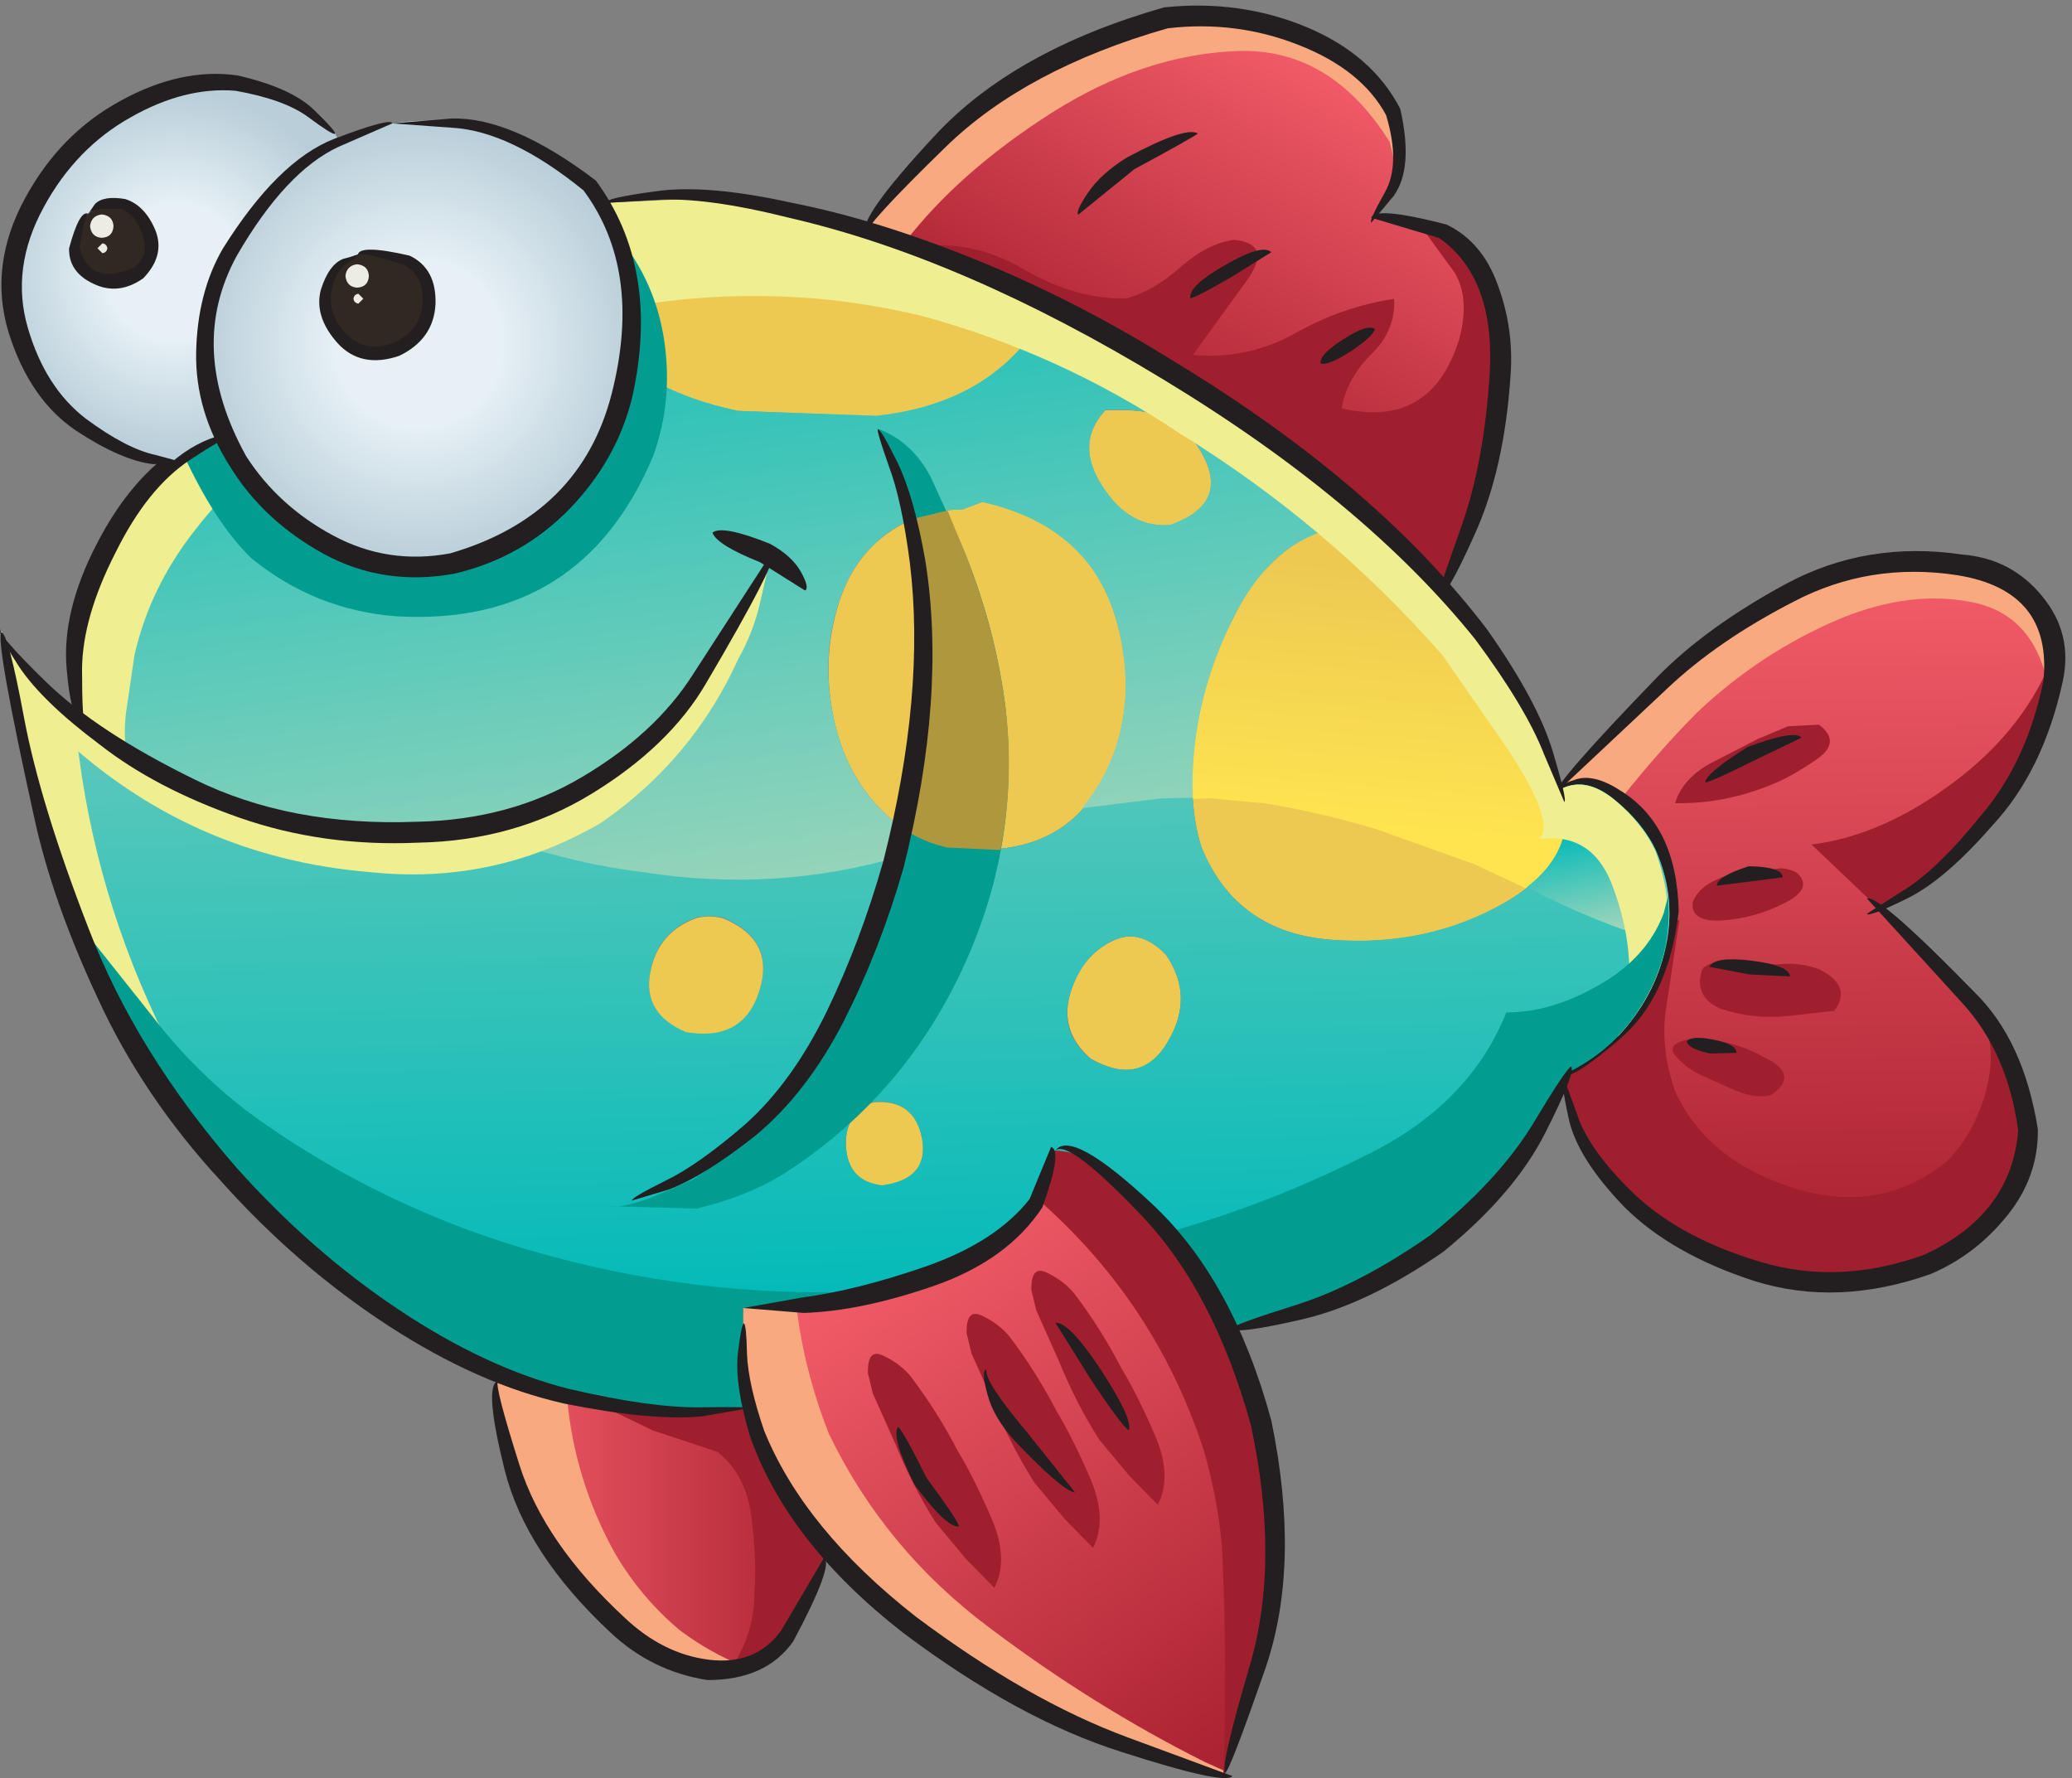
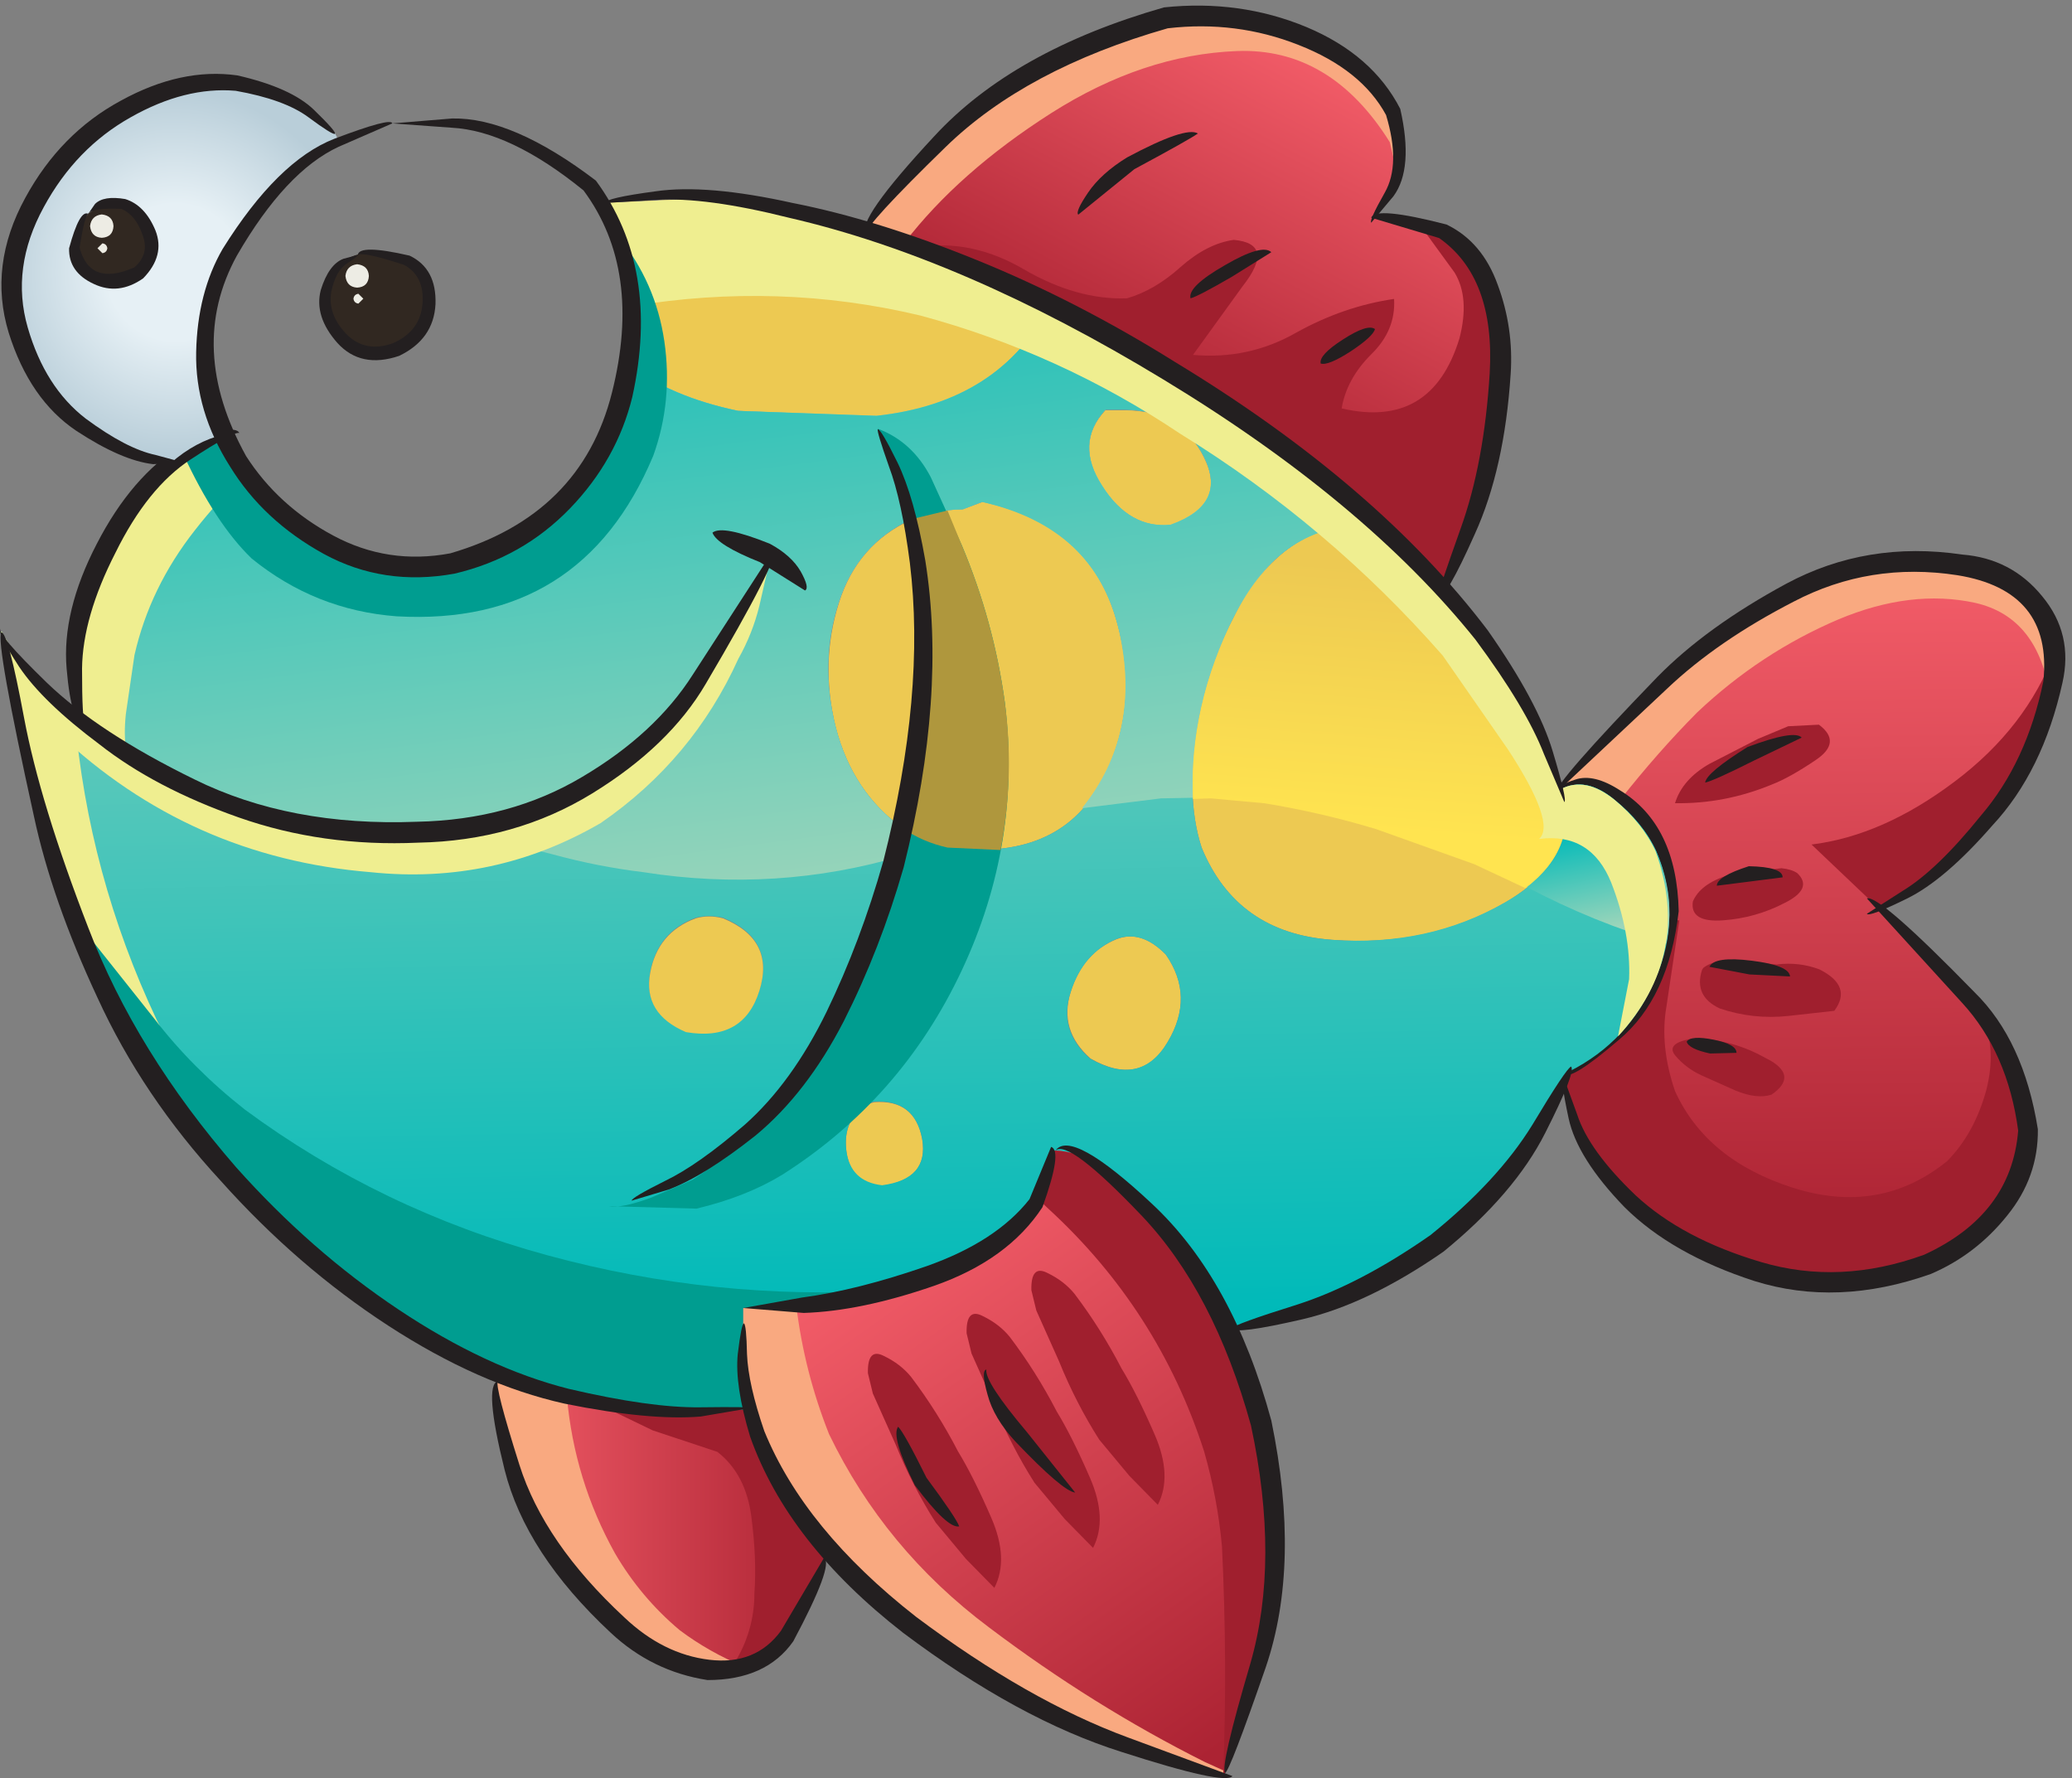
<svg xmlns="http://www.w3.org/2000/svg" xmlns:xlink="http://www.w3.org/1999/xlink" height="144.1px" width="167.95px">
  <rect width="100%" height="100%" fill="#808080" stroke="none" />
  <g transform="matrix(1.0, 0.0, 0.0, 1.0, 83.75, 72.05)">
    <use height="59.85" transform="matrix(0.997, -0.071, 0.0, 0.997, 42.35, -25.357)" width="41.45" xlink:href="#shape0" />
    <use height="48.2" transform="matrix(1.0, 0.0, 0.0, 0.997, -13.65, -71.601)" width="52.4" xlink:href="#shape1" />
    <use height="24.85" transform="matrix(1.0, 0.0, 0.0, 0.997, -43.85, 39.338)" width="27.15" xlink:href="#shape2" />
    <use height="99.8" transform="matrix(1.0, 0.0, 0.0, 0.997, -83.75, -56.696)" width="135.3" xlink:href="#shape3" />
    <use height="51.4" transform="matrix(1.0, 0.0, 0.0, 0.997, -24.0, 20.8)" width="44.4" xlink:href="#shape4" />
    <use height="40.95" transform="matrix(1.0, 0.0, 0.0, 0.997, -83.65, -66.087)" width="51.85" xlink:href="#shape5" />
  </g>
  <defs>
    <g id="shape0" transform="matrix(1.0, 0.0, 0.0, 1.0, 0.0, 29.9)">
      <path d="M0.45 -12.6 L0.4 -12.65 Q6.5 -19.55 14.45 -24.85 22.35 -30.2 31.85 -28.75 40.2 -26.95 40.5 -21.15 40.85 -15.35 36.45 -9.35 32.05 -3.4 26.3 -1.05 32.7 4.3 37.05 12.35 41.35 20.4 33.1 26.8 24.1 31.7 13.45 26.5 2.75 21.35 0.7 11.25 L1.05 10.35 Q5.9 7.9 8.1 2.8 10.25 -2.3 8.15 -7.55 7.1 -9.85 4.75 -11.75 2.45 -13.65 0.45 -12.6" fill="url(#gradient0)" fill-rule="evenodd" stroke="none" />
      <path d="M9.15 -1.35 L10.05 -1.2 9.0 5.75 Q8.45 8.9 9.7 12.65 12.25 18.45 19.3 21.2 26.4 23.95 31.85 19.9 34.05 17.8 35.0 14.4 35.9 11.0 34.6 8.25 L34.05 7.35 Q37.85 12.3 38.4 17.5 38.95 22.65 33.1 26.8 24.15 31.7 13.45 26.55 2.75 21.35 0.7 11.25 L1.1 10.35 Q8.1 6.65 9.15 -1.35" fill="#a01f2e" fill-rule="evenodd" stroke="none" />
      <path d="M36.35 -9.15 Q32.0 -3.3 26.3 -1.0 28.5 1.0 30.9 3.55 L27.8 0.55 20.8 -6.6 Q26.6 -6.9 32.45 -10.9 38.25 -14.85 40.55 -20.8 40.7 -15.05 36.35 -9.15" fill="#a01f2e" fill-rule="evenodd" stroke="none" />
      <path d="M0.4 -12.65 Q6.5 -19.55 14.45 -24.85 22.35 -30.2 31.85 -28.75 42.75 -25.95 40.2 -17.15 39.3 -23.75 34.1 -25.3 28.9 -26.8 23.0 -24.75 16.65 -22.5 11.5 -18.0 8.3 -15.0 5.25 -11.35 2.7 -13.75 0.45 -12.6 L0.4 -12.65" fill="#f9a980" fill-rule="evenodd" stroke="none" />
      <path d="M16.45 -15.5 L18.9 -16.35 21.4 -16.3 Q23.3 -14.75 21.15 -13.45 19.0 -12.15 17.55 -11.7 13.75 -10.4 9.7 -10.75 10.3 -12.65 12.5 -13.75 L16.45 -15.5" fill="#a01f2e" fill-rule="evenodd" stroke="none" />
      <path d="M18.6 -2.0 Q16.25 -0.95 13.6 -0.95 10.9 -0.95 11.15 -2.65 11.75 -4.05 14.05 -4.6 L18.35 -4.85 Q19.2 -4.7 19.65 -4.35 20.95 -3.0 18.6 -2.0" fill="#a01f2e" fill-rule="evenodd" stroke="none" />
      <path d="M14.95 2.45 L17.95 2.95 Q19.8 2.85 21.45 3.6 24.15 5.15 22.65 7.05 L18.9 7.2 Q16.05 7.3 13.35 6.2 11.2 5.05 11.9 2.95 L12.0 2.8 Q13.0 2.1 14.95 2.45" fill="#a01f2e" fill-rule="evenodd" stroke="none" />
      <path d="M9.75 9.8 Q8.9 8.75 10.95 8.5 13.9 8.65 16.5 10.15 L17.5 10.75 Q19.65 12.2 17.55 13.5 16.35 13.8 14.6 12.95 L11.8 11.5 Q10.6 10.85 9.75 9.8" fill="#a01f2e" fill-rule="evenodd" stroke="none" />
      <path d="M39.55 -25.45 Q42.1 -22.2 41.2 -18.3 39.6 -11.2 35.5 -7.1 31.65 -2.95 28.55 -1.65 25.45 -0.35 25.3 -0.65 L28.2 -2.3 Q31.0 -3.8 34.55 -7.95 38.3 -12.05 39.65 -18.55 40.4 -25.85 32.65 -27.65 25.55 -29.25 19.35 -26.45 13.15 -23.7 9.05 -20.1 L0.0 -12.25 Q-0.05 -13.1 8.25 -21.1 12.25 -24.9 18.75 -27.95 25.3 -31.0 33.05 -29.3 37.05 -28.7 39.55 -25.45" fill="#231f20" fill-rule="evenodd" stroke="none" />
      <path d="M33.05 7.15 L25.3 -1.9 Q26.3 -2.15 34.05 6.35 38.05 10.55 39.2 17.85 39.25 21.75 36.7 24.7 34.15 27.7 30.5 29.0 22.9 31.15 16.15 28.55 9.45 25.9 5.6 21.8 1.75 17.55 1.05 14.25 0.35 10.95 0.65 10.9 L1.75 14.0 Q2.7 17.0 6.5 20.9 10.3 24.7 16.7 27.05 23.1 29.4 29.95 27.4 37.05 24.65 37.6 17.85 36.75 11.45 33.05 7.15" fill="#231f20" fill-rule="evenodd" stroke="none" />
      <path d="M15.6 -14.9 Q19.4 -16.05 20.0 -15.35 L16.1 -13.75 Q12.85 -12.35 12.15 -12.25 12.25 -13.05 15.6 -14.9" fill="#231f20" fill-rule="evenodd" stroke="none" />
      <path d="M15.8 -3.95 L13.1 -3.8 Q13.1 -4.55 15.7 -5.2 18.45 -4.95 18.45 -4.1 L15.8 -3.95" fill="#231f20" fill-rule="evenodd" stroke="none" />
      <path d="M15.75 3.6 L12.5 2.75 Q12.9 1.9 15.95 2.5 19.0 3.1 19.05 4.0 L15.75 3.6" fill="#231f20" fill-rule="evenodd" stroke="none" />
      <path d="M12.55 9.8 Q10.8 9.3 10.65 8.7 11.0 8.2 12.85 8.7 14.7 9.2 14.7 9.9 L12.55 9.8" fill="#231f20" fill-rule="evenodd" stroke="none" />
      <path d="M1.65 -12.55 L0.3 -12.5 Q0.05 -12.85 1.6 -13.25 3.1 -13.65 5.25 -12.1 9.85 -8.95 10.0 -1.95 9.2 5.05 5.15 8.15 1.15 11.3 0.65 10.6 L4.25 7.25 Q7.65 4.1 8.3 -2.0 8.2 -8.05 4.45 -11.1 2.8 -12.55 1.65 -12.55" fill="#231f20" fill-rule="evenodd" stroke="none" />
    </g>
    <linearGradient gradientTransform="matrix(0.002, -0.032, 0.032, 0.002, 19.75, -0.9)" gradientUnits="userSpaceOnUse" id="gradient0" spreadMethod="pad" x1="-819.2" x2="819.2">
      <stop offset="0.0" stop-color="#ac2333" />
      <stop offset="1.0" stop-color="#f15b67" />
    </linearGradient>
    <g id="shape1" transform="matrix(1.0, 0.0, 0.0, 1.0, 26.2, 48.2)">
      <path d="M20.6 -0.85 L15.15 -6.3 Q2.05 -17.4 -11.15 -23.95 L-12.65 -24.7 Q-18.2 -27.4 -25.95 -29.9 -22.9 -35.9 -15.8 -40.75 -8.75 -45.6 -2.35 -47.15 2.45 -48.05 7.95 -46.25 13.5 -44.4 16.15 -40.45 18.85 -36.5 15.05 -30.95 22.55 -31.05 24.35 -25.4 26.15 -19.75 24.6 -12.55 23.1 -5.35 20.6 -0.85" fill="url(#gradient1)" fill-rule="evenodd" stroke="none" />
      <path d="M16.95 -34.55 L16.35 -37.1 Q11.55 -44.8 3.95 -44.5 -3.65 -44.2 -11.1 -39.45 -18.6 -34.65 -23.0 -28.9 L-25.95 -29.9 Q-22.9 -35.9 -15.8 -40.75 -8.75 -45.6 -2.35 -47.15 4.3 -48.3 11.25 -44.8 18.2 -41.35 16.95 -34.55" fill="#f9a980" fill-rule="evenodd" stroke="none" />
      <path d="M3.7 -29.15 Q7.15 -28.85 4.4 -25.35 L0.4 -19.8 Q4.9 -19.4 8.75 -21.6 12.6 -23.75 16.7 -24.35 16.85 -21.8 14.85 -19.85 12.85 -17.85 12.45 -15.45 19.75 -13.75 22.0 -21.15 22.85 -24.45 21.6 -26.5 L18.55 -30.7 Q26.3 -27.85 25.3 -17.65 24.25 -7.5 20.6 -0.9 L15.15 -6.35 Q2.1 -17.4 -11.15 -23.95 L-12.65 -24.7 Q-16.55 -26.6 -21.9 -28.55 -17.55 -29.25 -13.3 -26.75 -9.0 -24.25 -4.95 -24.4 -2.7 -25.05 -0.6 -26.95 1.55 -28.85 3.7 -29.15" fill="#a01f2e" fill-rule="evenodd" stroke="none" />
      <path d="M16.05 -39.3 Q14.05 -43.0 8.95 -45.0 3.9 -47.0 -1.65 -46.35 -13.15 -43.05 -19.65 -36.7 -26.15 -30.35 -26.1 -29.65 -26.95 -30.7 -20.55 -37.6 -14.15 -44.55 -1.95 -48.05 4.2 -48.7 9.6 -46.45 14.95 -44.2 17.2 -39.8 18.3 -34.95 16.65 -32.7 L14.85 -30.55 Q14.65 -30.7 15.95 -33.0 17.25 -35.3 16.05 -39.3" fill="#231f20" fill-rule="evenodd" stroke="none" />
      <path d="M23.25 -5.25 Q20.9 0.05 20.2 0.0 20.2 -0.35 22.1 -5.7 24.0 -11.0 24.45 -18.3 24.9 -26.1 20.35 -29.3 L14.85 -30.95 Q15.15 -31.9 20.95 -30.4 23.85 -29.0 25.1 -25.5 26.4 -22.0 26.15 -18.25 25.65 -10.55 23.25 -5.25" fill="#231f20" fill-rule="evenodd" stroke="none" />
      <path d="M-4.95 -35.85 Q-0.2 -38.4 0.8 -37.8 0.1 -37.3 -4.35 -34.9 L-8.9 -31.2 Q-9.15 -31.45 -8.1 -33.0 -7.05 -34.55 -4.95 -35.85" fill="#231f20" fill-rule="evenodd" stroke="none" />
      <path d="M6.75 -28.15 L3.55 -26.15 Q0.8 -24.55 0.2 -24.4 -0.05 -25.35 3.0 -27.1 6.0 -28.85 6.75 -28.15" fill="#231f20" fill-rule="evenodd" stroke="none" />
      <path d="M13.2 -20.1 Q11.35 -18.9 10.75 -19.1 10.6 -19.8 12.55 -21.05 14.55 -22.35 15.15 -21.9 15.0 -21.3 13.2 -20.1" fill="#231f20" fill-rule="evenodd" stroke="none" />
    </g>
    <linearGradient gradientTransform="matrix(-0.009, 0.017, -0.017, -0.009, 4.05, -28.8)" gradientUnits="userSpaceOnUse" id="gradient1" spreadMethod="pad" x1="-819.2" x2="819.2">
      <stop offset="0.0" stop-color="#f15b67" />
      <stop offset="1.0" stop-color="#ac2333" />
    </linearGradient>
    <g id="shape2" transform="matrix(1.0, 0.0, 0.0, 1.0, 13.6, 12.4)">
      <path d="M7.15 -9.65 Q8.8 -3.55 13.5 1.7 L13.3 2.45 Q9.85 13.05 3.45 11.55 -2.95 10.1 -8.15 2.7 -13.35 -4.65 -13.2 -11.9 L-13.0 -12.4 Q-5.3 -9.15 3.65 -9.4 L7.15 -9.65" fill="url(#gradient2)" fill-rule="evenodd" stroke="none" />
      <path d="M-13.0 -12.4 Q-10.35 -11.3 -7.55 -10.6 -6.95 -3.8 -3.65 2.15 -1.55 5.75 1.6 8.4 4.0 10.2 6.8 11.35 -0.15 12.7 -6.7 4.6 -13.25 -3.45 -13.2 -11.9 L-13.0 -12.4" fill="#f9a980" fill-rule="evenodd" stroke="none" />
      <path d="M7.4 -0.85 Q6.95 -4.3 4.65 -6.1 L-0.6 -7.85 -5.15 -10.05 3.65 -9.4 7.2 -9.65 Q8.8 -3.55 13.55 1.7 L13.35 2.5 Q10.55 11.35 5.5 11.65 L5.95 11.2 Q7.65 8.5 7.65 5.4 7.85 2.6 7.4 -0.85" fill="#a01f2e" fill-rule="evenodd" stroke="none" />
      <path d="M-13.15 -11.85 Q-13.4 -11.4 -11.4 -5.05 -9.4 1.3 -2.9 7.35 0.25 10.35 4.0 10.8 7.75 11.25 9.8 8.45 L13.3 2.5 Q14.1 3.1 10.8 9.3 8.6 12.45 3.85 12.45 -0.65 11.75 -4.0 8.6 -10.9 2.15 -12.6 -4.65 -14.3 -11.5 -13.15 -11.85" fill="#231f20" fill-rule="evenodd" stroke="none" />
    </g>
    <linearGradient gradientTransform="matrix(0.016, 0.0, 0.0, 0.016, 0.15, -0.35)" gradientUnits="userSpaceOnUse" id="gradient2" spreadMethod="pad" x1="-819.2" x2="819.2">
      <stop offset="0.0" stop-color="#f15b67" />
      <stop offset="1.0" stop-color="#ac2333" />
    </linearGradient>
    <g id="shape3" transform="matrix(1.0, 0.0, 0.0, 1.0, 67.65, 49.9)">
      <path d="M58.85 -1.2 L58.9 -1.15 58.85 -1.15 58.85 -1.2" fill="#fecf8d" fill-rule="evenodd" stroke="none" />
      <path d="M34.3 -18.15 Q37.85 -22.95 43.45 -22.6 L43.8 -22.95 49.25 -17.5 Q55.45 -10.8 58.15 -3.25 L58.8 -1.15 58.85 -1.1 Q60.55 4.45 54.3 8.1 48.1 11.7 40.35 11.1 32.6 10.55 29.75 3.6 28.35 -0.75 29.55 -7.05 30.75 -13.4 34.3 -18.15" fill="#edc952" fill-rule="evenodd" stroke="none" />
      <path d="M29.95 -28.1 Q31.85 -24.25 27.3 -22.6 23.95 -22.3 21.7 -25.75 19.45 -29.25 21.95 -31.95 L23.55 -31.95 Q28.05 -31.95 29.95 -28.1" fill="#edc952" fill-rule="evenodd" stroke="none" />
      <path d="M20.75 20.75 Q18.15 18.45 19.15 15.3 20.15 12.15 22.85 11.05 24.85 10.25 26.85 12.3 29.2 15.7 27.0 19.4 24.85 23.1 20.75 20.75" fill="#edc952" fill-rule="evenodd" stroke="none" />
      <path d="M16.0 -41.35 L17.5 -40.6 Q13.45 -32.55 3.4 -31.45 L-7.85 -31.9 Q-13.3 -33.05 -16.7 -35.65 -15.65 -42.6 -18.75 -48.75 L-18.65 -48.8 -8.95 -49.25 Q-3.3 -48.45 2.7 -46.55 10.45 -44.05 16.0 -41.35" fill="#edc952" fill-rule="evenodd" stroke="none" />
      <path d="M10.4 -23.9 L12.0 -24.5 Q20.4 -22.7 22.7 -15.35 25.0 -8.0 21.55 -1.6 18.1 4.75 9.15 3.6 7.15 3.15 5.55 2.05 8.5 -10.5 6.2 -23.1 8.05 -23.85 10.4 -23.9" fill="#edc952" fill-rule="evenodd" stroke="none" />
      <path d="M6.2 -23.05 Q8.5 -10.5 5.55 2.05 1.45 -0.9 0.1 -6.15 -1.2 -11.4 0.35 -16.3 1.85 -21.05 6.2 -23.05" fill="#edc952" fill-rule="evenodd" stroke="none" />
      <path d="M2.7 24.45 L3.2 24.3 Q6.5 24.05 7.1 27.3 7.65 30.55 3.85 31.1 1.25 30.8 0.95 28.25 0.65 25.65 2.7 24.45" fill="#edc952" fill-rule="evenodd" stroke="none" />
      <path d="M-11.25 9.3 Q-14.35 10.45 -14.95 13.75 -15.55 17.05 -12.05 18.55 -7.4 19.35 -6.1 15.2 -4.8 11.05 -9.05 9.3 -10.2 9.05 -11.25 9.3 M3.2 24.25 L2.7 24.4 Q0.65 25.65 0.95 28.2 1.25 30.75 3.85 31.05 7.65 30.55 7.1 27.3 6.5 24.05 3.2 24.25 M20.7 20.75 Q24.8 23.1 27.0 19.4 29.2 15.7 26.85 12.3 24.85 10.25 22.8 11.05 20.15 12.2 19.15 15.3 18.1 18.45 20.7 20.75 M11.95 -24.5 L10.4 -23.9 Q8.05 -23.85 6.2 -23.1 1.85 -21.05 0.35 -16.35 -1.25 -11.45 0.1 -6.15 1.45 -0.9 5.55 2.05 7.15 3.15 9.15 3.6 18.1 4.75 21.55 -1.6 25.0 -8.0 22.7 -15.35 20.35 -22.7 11.95 -24.5 M3.4 -31.5 Q13.5 -32.6 17.5 -40.6 30.75 -34.05 43.8 -23.0 L43.5 -22.65 Q37.85 -22.95 34.3 -18.2 30.75 -13.4 29.55 -7.1 28.35 -0.75 29.75 3.6 32.6 10.55 40.35 11.1 48.1 11.65 54.35 8.05 60.6 4.45 58.9 -1.15 60.9 -2.2 63.2 -0.3 65.55 1.6 66.6 3.9 68.75 9.15 66.55 14.25 64.4 19.35 59.55 21.8 L59.15 22.7 Q50.7 39.75 32.15 42.7 L32.0 42.75 30.0 39.2 Q28.25 36.35 24.8 32.35 21.4 28.4 17.9 28.25 L17.6 28.25 Q16.85 35.45 7.85 38.4 -1.15 41.35 -7.4 41.05 L-7.4 42.3 Q-7.85 45.8 -6.95 49.2 L-10.5 49.45 Q-19.4 49.7 -27.15 46.45 -41.35 40.05 -51.4 27.6 -58.85 18.3 -62.2 8.05 -65.5 -2.25 -67.6 -13.9 L-67.5 -13.95 Q-65.4 -9.9 -60.75 -6.45 -62.75 -10.75 -60.5 -17.15 -58.3 -23.6 -53.8 -27.65 -51.75 -29.4 -49.55 -29.95 -47.05 -24.7 -42.0 -21.6 -36.95 -18.45 -31.1 -19.5 -25.6 -20.75 -21.75 -24.85 -17.9 -28.95 -16.85 -34.4 L-16.7 -35.7 Q-13.3 -33.05 -7.8 -31.9 L3.4 -31.5 M29.95 -28.15 Q28.05 -31.95 23.5 -32.0 L21.95 -32.0 Q19.45 -29.25 21.7 -25.8 23.9 -22.3 27.25 -22.65 31.85 -24.3 29.95 -28.15" fill="url(#gradient3)" fill-rule="evenodd" stroke="none" />
      <path d="M-9.05 9.35 Q-4.8 11.1 -6.1 15.25 -7.4 19.4 -12.05 18.6 -15.55 17.1 -14.95 13.8 -14.35 10.5 -11.25 9.35 -10.2 9.05 -9.05 9.35" fill="#edc952" fill-rule="evenodd" stroke="none" />
      <path d="M3.4 -31.5 Q13.45 -32.6 17.5 -40.6 30.75 -34.05 43.8 -23.0 L43.5 -22.65 Q36.2 -22.8 32.45 -15.35 28.75 -7.95 29.05 -0.45 L26.45 -0.4 20.05 0.4 Q24.95 -5.7 23.05 -14.05 21.15 -22.4 11.95 -24.5 L10.4 -23.9 Q8.05 -23.85 6.2 -23.1 1.85 -21.05 0.3 -16.35 -1.25 -11.45 0.1 -6.15 1.45 -0.9 5.55 2.05 6.85 2.9 8.4 3.4 L5.55 4.25 Q-4.7 7.3 -15.5 5.6 -19.2 5.15 -22.85 4.15 L-26.2 3.3 Q-28.3 2.7 -29.0 1.6 -34.0 3.2 -39.35 2.9 -45.0 2.9 -50.05 0.2 -53.1 -0.85 -56.95 -2.8 -60.8 -4.75 -61.8 -8.05 -62.2 -11.95 -61.05 -15.55 -60.7 -18.9 -59.25 -21.8 L-56.65 -24.6 Q-55.4 -26.3 -53.8 -27.65 -51.75 -29.4 -49.55 -29.95 -47.05 -24.7 -42.0 -21.6 -36.95 -18.45 -31.1 -19.5 -25.6 -20.75 -21.75 -24.85 -17.95 -28.95 -16.9 -34.4 L-16.7 -35.7 Q-13.3 -33.05 -7.8 -31.9 L3.4 -31.5 M23.5 -32.0 L21.95 -32.0 Q19.45 -29.25 21.7 -25.8 23.9 -22.3 27.25 -22.65 31.85 -24.3 29.95 -28.15 28.05 -31.95 23.5 -32.0" fill="url(#gradient4)" fill-rule="evenodd" stroke="none" />
      <path d="M58.9 -1.15 Q60.9 -2.2 63.2 -0.3 65.55 1.6 66.6 3.9 68.2 7.6 67.4 11.4 61.55 9.7 56.1 6.8 60.4 3.45 58.9 -1.15" fill="url(#gradient5)" fill-rule="evenodd" stroke="none" />
      <path d="M30.5 -0.4 L29.05 -0.35 Q28.7 -7.85 32.45 -15.3 36.2 -22.75 43.45 -22.6 L43.8 -22.95 49.25 -17.5 Q55.4 -10.8 58.15 -3.25 L58.8 -1.15 58.85 -1.1 Q60.4 3.5 56.0 6.9 L51.85 4.95 43.9 2.1 Q39.45 0.75 34.85 0.0 L30.5 -0.4" fill="url(#gradient6)" fill-rule="evenodd" stroke="none" />
      <path d="M28.0 -30.05 Q18.25 -36.6 6.95 -39.65 -4.55 -42.4 -16.5 -40.4 -16.7 -45.0 -18.75 -48.75 L-18.65 -48.8 -8.95 -49.25 Q-3.3 -48.45 2.7 -46.55 10.45 -44.05 16.0 -41.35 L17.5 -40.6 Q30.7 -34.05 43.8 -22.95 L49.25 -17.5 Q55.45 -10.85 58.15 -3.25 L58.8 -1.15 58.85 -1.1 58.85 -1.15 Q60.85 -2.2 63.2 -0.3 65.5 1.6 66.55 3.9 69.55 12.35 63.5 18.95 L64.4 14.3 Q64.55 10.55 62.95 6.45 61.3 2.35 57.1 2.9 58.5 1.65 54.6 -4.35 L49.3 -12.0 Q40.05 -22.6 28.0 -30.05" fill="#efee90" fill-rule="evenodd" stroke="none" />
      <path d="M-67.5 -13.95 Q-65.6 -10.3 -61.6 -7.1 -60.5 5.8 -54.95 17.6 L-48.05 31.35 -51.4 27.6 Q-58.85 18.3 -62.2 8.05 -65.5 -2.25 -67.6 -13.9 L-67.5 -13.95 M-49.55 -29.95 L-47.65 -26.8 Q-49.95 -24.65 -51.85 -22.2 -55.5 -17.55 -56.75 -12.05 L-57.45 -7.25 Q-57.8 -3.85 -56.65 -2.75 -59.85 -4.75 -61.6 -7.1 L-60.75 -6.45 Q-62.75 -10.75 -60.5 -17.15 -58.3 -23.6 -53.8 -27.65 -51.75 -29.4 -49.55 -29.95" fill="#efee90" fill-rule="evenodd" stroke="none" />
-       <path d="M59.5 21.85 L59.15 22.7 Q50.65 39.8 32.15 42.7 L32.0 42.75 30.0 39.2 26.9 34.9 Q35.1 32.65 43.3 28.5 51.5 24.4 54.45 17.0 58.15 17.0 62.0 14.75 65.85 12.55 67.2 8.95 L67.55 7.6 Q67.95 12.05 65.7 15.95 63.45 19.9 59.5 21.85" fill="#009d90" fill-rule="evenodd" stroke="none" />
      <path d="M-7.4 42.3 Q-7.85 45.85 -7.0 49.25 L-10.5 49.5 Q-19.45 49.75 -27.15 46.5 -41.4 40.1 -51.4 27.65 -58.55 18.75 -61.85 9.05 L-61.65 9.3 -55.15 17.5 Q-52.05 21.55 -47.8 24.9 -36.8 33.05 -23.25 36.75 -9.7 40.45 4.25 39.6 -2.8 41.3 -7.4 41.05 L-7.4 42.3" fill="#009d90" fill-rule="evenodd" stroke="none" />
      <path d="M7.8 -26.5 L10.3 -21.0 Q12.9 -14.8 13.8 -8.2 15.2 3.15 10.3 13.6 5.4 24.05 -4.25 30.2 -7.2 32.0 -11.2 32.95 L-18.3 32.75 Q-17.3 32.95 -14.85 32.05 L-11.5 30.6 Q-7.6 28.05 -4.85 24.35 2.2 15.2 4.9 4.0 6.95 -5.75 6.6 -15.7 7.05 -19.85 6.25 -23.9 L3.5 -30.45 Q6.3 -29.4 7.8 -26.5" fill="#009d90" fill-rule="evenodd" stroke="none" />
      <path d="M6.45 -23.15 L9.15 -23.8 10.3 -21.0 Q12.9 -14.8 13.8 -8.2 14.6 -2.2 13.45 3.8 L9.15 3.6 Q7.15 3.15 5.55 2.05 8.1 -8.8 6.75 -20.2 L6.45 -23.15" fill="#af973d" fill-rule="evenodd" stroke="none" />
      <path d="M-52.8 -28.4 Q-51.2 -29.55 -49.55 -29.95 -47.0 -24.7 -42.0 -21.6 -36.95 -18.45 -31.1 -19.5 -25.6 -20.75 -21.75 -24.85 -17.9 -28.95 -16.85 -34.4 L-16.65 -35.7 Q-15.95 -40.9 -17.55 -46.1 -14.5 -42.35 -13.8 -37.55 -13.1 -32.7 -14.7 -28.25 -20.5 -14.35 -35.5 -15.2 -42.1 -15.7 -47.25 -19.9 -50.2 -22.75 -52.8 -28.4" fill="#009d90" fill-rule="evenodd" stroke="none" />
      <path d="M-62.15 -7.6 L-58.6 -4.35 Q-53.9 -1.35 -48.45 0.15 -39.25 4.0 -29.45 2.4 -22.15 0.3 -16.25 -4.9 -13.25 -7.65 -10.85 -10.95 -7.45 -14.9 -5.3 -19.55 L-6.1 -16.05 Q-6.65 -13.8 -7.8 -11.75 -11.5 -3.55 -18.95 1.6 -27.6 6.65 -37.6 5.6 -52.3 4.4 -62.95 -5.7 -66.35 -8.55 -67.45 -12.85 -65.2 -9.75 -62.15 -7.6" fill="#efee90" fill-rule="evenodd" stroke="none" />
      <path d="M-52.2 -27.95 Q-55.7 -25.65 -58.3 -20.35 -60.95 -15.15 -61.0 -10.95 -61.0 -6.7 -60.75 -6.4 -61.85 -6.25 -62.25 -10.95 -62.65 -15.6 -59.8 -21.1 -57.0 -26.55 -52.95 -29.1 -48.65 -30.95 -48.25 -30.1 -48.7 -30.25 -52.2 -27.95" fill="#231f20" fill-rule="evenodd" stroke="none" />
      <path d="M-66.1 -11.1 Q-67.95 -13.95 -67.6 -14.2 -68.0 -13.85 -63.85 -9.8 -59.65 -5.75 -51.9 -1.95 -44.15 1.9 -33.85 1.5 -26.3 1.35 -20.45 -2.15 -14.55 -5.65 -11.5 -10.45 L-4.85 -20.75 Q-4.45 -19.9 -10.45 -9.7 -13.4 -4.65 -19.65 -0.8 -25.9 3.05 -33.75 3.2 -41.5 3.55 -48.3 1.15 -55.1 -1.25 -59.6 -4.8 -64.2 -8.25 -66.1 -11.1" fill="#231f20" fill-rule="evenodd" stroke="none" />
      <path d="M-2.75 -18.85 Q-2.0 -17.5 -2.4 -17.3 L-6.05 -19.6 Q-9.55 -21.0 -9.9 -22.0 -9.1 -22.65 -5.25 -21.1 -3.5 -20.15 -2.75 -18.85" fill="#231f20" fill-rule="evenodd" stroke="none" />
      <path d="M-65.7 -6.95 Q-64.4 0.0 -60.5 10.1 -56.65 20.2 -48.5 29.6 -42.45 36.4 -35.35 41.15 -28.25 45.9 -21.55 47.6 -14.95 49.15 -10.9 49.1 -6.85 49.05 -6.75 49.15 L-10.85 49.85 Q-15.0 50.2 -21.9 48.8 -28.85 47.25 -36.2 42.45 -43.55 37.65 -49.75 30.7 -56.1 23.8 -59.75 15.8 -63.45 7.85 -64.9 1.05 -68.0 -13.05 -67.55 -13.9 -67.0 -13.95 -65.7 -6.95" fill="#231f20" fill-rule="evenodd" stroke="none" />
      <path d="M59.7 21.4 Q60.1 21.85 57.6 26.8 55.1 31.75 49.35 36.45 43.25 40.7 37.9 41.95 32.5 43.2 32.15 42.7 32.4 42.35 37.5 40.75 42.6 39.1 48.3 35.1 53.75 30.7 56.55 26.15 59.3 21.55 59.7 21.4" fill="#231f20" fill-rule="evenodd" stroke="none" />
      <path d="M27.55 -35.9 Q44.0 -25.9 52.95 -14.05 57.0 -8.25 58.2 -4.25 59.4 -0.25 59.15 -0.1 L57.5 -4.0 Q56.05 -7.75 51.95 -13.3 42.95 -24.55 26.65 -34.45 10.4 -44.35 -3.7 -47.6 -10.45 -49.3 -14.45 -49.05 L-18.6 -48.8 Q-18.6 -49.2 -14.5 -49.75 -10.35 -50.35 -3.4 -48.8 3.45 -47.45 11.55 -44.15 19.65 -40.85 27.55 -35.9" fill="#231f20" fill-rule="evenodd" stroke="none" />
      <path d="M4.4 -27.4 Q3.4 -30.25 3.5 -30.4 3.75 -30.45 5.1 -27.7 6.45 -24.9 7.35 -19.75 9.1 -8.8 5.6 5.2 3.7 11.85 0.75 17.7 -2.25 23.55 -6.4 27.0 -10.55 30.3 -13.45 31.4 L-16.45 32.3 Q-16.45 32.05 -13.75 30.7 -11.05 29.4 -7.25 26.1 -3.45 22.7 -0.65 16.95 2.1 11.25 3.95 4.7 7.4 -8.9 6.1 -19.55 5.45 -24.6 4.4 -27.4" fill="#231f20" fill-rule="evenodd" stroke="none" />
    </g>
    <linearGradient gradientTransform="matrix(-9.0E-4, -0.044, 0.044, -9.0E-4, 0.2, 5.75)" gradientUnits="userSpaceOnUse" id="gradient3" spreadMethod="pad" x1="-819.2" x2="819.2">
      <stop offset="0.0" stop-color="#00bab9" />
      <stop offset="1.0" stop-color="#89cfba" />
    </linearGradient>
    <linearGradient gradientTransform="matrix(0.005, 0.038, -0.038, 0.005, -9.8, -22.0)" gradientUnits="userSpaceOnUse" id="gradient4" spreadMethod="pad" x1="-819.2" x2="819.2">
      <stop offset="0.0" stop-color="#00bab9" />
      <stop offset="1.0" stop-color="#9cd5ba" />
    </linearGradient>
    <linearGradient gradientTransform="matrix(0.001, 0.005, -0.005, 0.001, 61.65, 6.15)" gradientUnits="userSpaceOnUse" id="gradient5" spreadMethod="pad" x1="-819.2" x2="819.2">
      <stop offset="0.0" stop-color="#00bab9" />
      <stop offset="1.0" stop-color="#9cd5ba" />
    </linearGradient>
    <linearGradient gradientTransform="matrix(-0.001, 0.013, -0.013, -0.001, 44.85, -8.4)" gradientUnits="userSpaceOnUse" id="gradient6" spreadMethod="pad" x1="-819.2" x2="819.2">
      <stop offset="0.0" stop-color="#edc952" />
      <stop offset="1.0" stop-color="#ffe450" />
    </linearGradient>
    <g id="shape4" transform="matrix(1.0, 0.0, 0.0, 1.0, 22.2, 0.0)">
      <path d="M10.5 4.55 Q13.9 8.5 15.7 11.35 L17.7 14.9 Q21.05 22.25 21.45 30.35 21.2 40.95 17.35 50.95 L17.3 51.15 Q9.75 49.7 0.75 44.85 -8.3 40.0 -14.9 32.75 -19.65 27.45 -21.3 21.35 -22.15 18.0 -21.7 14.45 L-21.7 13.2 Q-15.45 13.5 -6.45 10.6 2.55 7.65 3.3 0.4 L3.6 0.4 Q7.1 0.55 10.5 4.55" fill="url(#gradient7)" fill-rule="evenodd" stroke="none" />
      <path d="M17.35 51.0 L17.3 51.15 Q9.75 49.75 0.75 44.85 -8.3 40.0 -14.9 32.75 -19.65 27.45 -21.3 21.4 -22.15 18.0 -21.7 14.45 L-21.7 13.2 -17.4 13.05 Q-16.75 18.4 -14.75 23.45 -10.25 32.8 -1.8 39.15 6.65 45.55 15.7 50.1 L17.35 50.85 17.35 51.0" fill="#f9a980" fill-rule="evenodd" stroke="none" />
      <path d="M3.6 0.4 Q7.1 0.55 10.55 4.55 13.95 8.5 15.7 11.35 L17.75 14.9 Q21.1 22.25 21.45 30.35 21.25 40.95 17.35 50.95 L17.35 51.15 17.2 51.15 Q17.55 41.85 17.1 32.6 16.75 28.7 15.65 24.85 11.95 13.35 3.05 5.15 L2.25 4.4 Q3.35 2.65 3.3 0.4 L3.6 0.4" fill="#a01f2e" fill-rule="evenodd" stroke="none" />
      <path d="M-10.3 17.1 Q-8.95 17.75 -8.1 18.8 -5.95 21.65 -4.3 24.85 -3.05 26.9 -1.6 30.25 -0.15 33.6 -1.35 35.95 L-3.65 33.6 -6.1 30.65 Q-8.0 27.65 -9.35 24.3 L-11.2 20.15 -11.6 18.5 Q-11.65 16.4 -10.3 17.1" fill="#a01f2e" fill-rule="evenodd" stroke="none" />
      <path d="M6.4 27.0 Q7.85 30.35 6.65 32.7 L4.35 30.35 1.9 27.4 Q0.0 24.4 -1.35 21.05 L-3.2 16.9 -3.6 15.25 Q-3.65 13.15 -2.3 13.85 -0.95 14.5 -0.1 15.55 2.05 18.4 3.7 21.6 4.95 23.65 6.4 27.0" fill="#a01f2e" fill-rule="evenodd" stroke="none" />
      <path d="M5.15 12.05 Q7.3 14.9 8.95 18.1 10.2 20.15 11.65 23.5 13.1 26.85 11.9 29.2 L9.6 26.85 7.15 23.9 Q5.25 20.9 3.9 17.55 L2.05 13.4 1.65 11.75 Q1.6 9.65 2.95 10.35 4.3 11.0 5.15 12.05" fill="#a01f2e" fill-rule="evenodd" stroke="none" />
      <path d="M3.25 0.1 Q4.2 0.4 2.55 5.0 -0.25 9.3 -6.25 11.4 -12.15 13.45 -16.8 13.6 L-21.7 13.2 -16.95 12.35 Q-12.45 11.75 -6.85 9.8 -1.2 7.8 1.5 4.35 L3.25 0.1" fill="#231f20" fill-rule="evenodd" stroke="none" />
      <path d="M17.95 51.25 Q17.35 52.0 9.0 49.3 0.6 46.65 -8.75 39.6 -18.1 32.3 -21.15 23.65 -22.4 19.5 -22.15 16.95 -21.85 14.45 -21.65 14.45 -21.45 14.55 -21.4 16.95 -21.3 19.4 -20.0 23.2 -16.75 31.2 -7.7 38.3 1.35 45.1 9.45 48.1 L17.95 51.25" fill="#231f20" fill-rule="evenodd" stroke="none" />
      <path d="M10.55 5.65 Q4.65 -0.55 3.6 0.4 4.9 -1.4 11.45 4.75 18.0 10.9 21.1 22.35 23.5 34.0 20.65 42.4 17.75 50.8 17.35 51.0 16.95 50.45 19.4 42.1 21.8 33.75 19.45 22.75 16.45 11.85 10.55 5.65" fill="#231f20" fill-rule="evenodd" stroke="none" />
      <path d="M-9.15 22.85 Q-8.65 23.35 -6.85 27.0 -4.45 30.25 -4.2 30.95 -5.15 31.15 -7.8 27.6 -9.75 23.65 -9.15 22.85" fill="#231f20" fill-rule="evenodd" stroke="none" />
      <path d="M5.2 28.2 Q4.2 28.1 0.35 24.05 -1.4 22.15 -1.9 20.25 -2.45 18.3 -2.0 18.2 -2.15 19.2 1.3 23.3 L5.2 28.2" fill="#231f20" fill-rule="evenodd" stroke="none" />
-       <path d="M6.4 18.9 L3.6 14.4 Q4.7 14.3 7.3 18.25 9.9 22.25 9.55 23.15 8.9 22.7 6.4 18.9" fill="#231f20" fill-rule="evenodd" stroke="none" />
    </g>
    <linearGradient gradientTransform="matrix(0.017, 0.024, -0.024, 0.017, 4.7, 28.1)" gradientUnits="userSpaceOnUse" id="gradient7" spreadMethod="pad" x1="-819.2" x2="819.2">
      <stop offset="0.0" stop-color="#f15b67" />
      <stop offset="1.0" stop-color="#ac2333" />
    </linearGradient>
    <g id="shape5" transform="matrix(1.0, 0.0, 0.0, 1.0, 25.95, 20.5)">
-       <path d="M0.4 -3.15 Q-0.15 0.85 3.65 2.15 6.35 2.5 7.9 0.55 9.5 -1.4 8.35 -4.0 6.4 -6.75 3.0 -5.8 1.05 -5.15 0.4 -3.15 M5.75 -16.45 Q12.15 -17.45 18.85 -13.85 21.45 -12.45 22.9 -9.95 25.95 -3.75 24.95 3.15 L24.75 4.45 Q23.7 9.9 19.85 14.0 16.0 18.05 10.5 19.3 4.65 20.35 -0.4 17.25 -5.4 14.15 -7.95 8.9 -8.9 6.75 -9.25 4.5 -10.15 -5.5 -2.6 -12.3 L1.45 -15.05 Q3.55 -16.1 5.75 -16.45" fill="url(#gradient8)" fill-rule="evenodd" stroke="none" />
      <path d="M2.95 -5.8 Q6.35 -6.75 8.3 -4.0 9.45 -1.45 7.85 0.55 6.3 2.5 3.6 2.15 -0.2 0.85 0.4 -3.2 1.0 -5.2 2.95 -5.8" fill="#312821" fill-rule="evenodd" stroke="none" />
      <path d="M1.4 -15.05 Q-0.65 -14.05 -2.6 -12.3 -10.2 -5.55 -9.3 4.5 -8.95 6.75 -7.95 8.85 -10.2 9.4 -12.2 11.15 -18.1 10.0 -21.45 6.3 -27.25 -1.05 -23.95 -8.55 -20.7 -16.0 -13.2 -18.95 -5.7 -21.9 1.1 -15.65 L1.4 -15.05 M-18.9 -9.15 L-19.25 -8.75 Q-20.7 -6.5 -19.5 -4.8 -18.25 -3.05 -15.75 -3.8 -12.6 -5.55 -14.35 -8.4 -16.05 -11.25 -18.9 -9.15" fill="url(#gradient9)" fill-rule="evenodd" stroke="none" />
      <path d="M-19.2 -8.75 L-18.85 -9.15 Q-16.0 -11.25 -14.3 -8.4 -12.55 -5.55 -15.7 -3.8 -18.25 -3.05 -19.45 -4.8 -20.65 -6.55 -19.2 -8.75" fill="#312821" fill-rule="evenodd" stroke="none" />
      <path d="M2.9 -5.0 Q3.8 -4.9 3.85 -4.05 3.8 -3.15 2.9 -3.1 2.05 -3.15 1.95 -4.05 2.05 -4.9 2.9 -5.0" fill="#edece4" fill-rule="evenodd" stroke="none" />
      <path d="M3.0 -1.8 Q2.65 -1.85 2.6 -2.2 2.65 -2.55 3.0 -2.6 L3.4 -2.2 3.0 -1.8" fill="#edece4" fill-rule="evenodd" stroke="none" />
      <path d="M-17.8 -7.15 Q-18.65 -7.2 -18.75 -8.1 -18.65 -8.95 -17.8 -9.05 -16.9 -8.95 -16.85 -8.1 -16.9 -7.2 -17.8 -7.15" fill="#edece4" fill-rule="evenodd" stroke="none" />
      <path d="M-17.75 -5.9 L-18.15 -6.3 -17.75 -6.7 Q-17.4 -6.65 -17.35 -6.3 -17.4 -5.95 -17.75 -5.9" fill="#edece4" fill-rule="evenodd" stroke="none" />
      <path d="M22.25 -11.8 Q27.5 -4.65 25.2 5.8 23.95 10.9 20.15 14.85 16.3 18.85 10.8 20.15 5.05 21.2 0.2 18.55 -4.7 15.85 -7.4 11.45 -10.25 6.95 -10.15 2.15 -10.05 -2.7 -8.0 -6.25 -3.55 -13.4 1.05 -15.2 5.65 -16.95 5.75 -16.45 L10.6 -16.85 Q15.5 -16.95 22.25 -11.8 M1.4 -14.55 Q-2.9 -12.55 -6.85 -5.7 -10.95 1.8 -6.1 10.6 -3.5 14.65 0.95 17.05 5.4 19.45 10.45 18.5 21.05 15.4 23.55 5.45 26.05 -4.5 21.25 -11.0 15.3 -15.85 10.55 -16.1 L5.75 -16.45 1.4 -14.55" fill="#231f20" fill-rule="evenodd" stroke="none" />
      <path d="M-0.6 -17.55 Q1.25 -15.75 1.1 -15.6 0.9 -15.5 -1.05 -16.95 -3.0 -18.4 -6.95 -19.1 -11.05 -19.45 -15.45 -16.95 -19.9 -14.45 -22.5 -9.65 -25.2 -4.7 -23.8 0.15 -22.4 5.0 -19.1 7.55 -15.8 10.0 -13.45 10.5 L-11.05 11.15 -13.65 11.25 Q-16.2 10.95 -19.85 8.55 -23.65 6.0 -25.35 0.55 -27.0 -4.9 -24.0 -10.4 -21.15 -15.65 -16.25 -18.3 -11.35 -21.0 -6.8 -20.35 -2.45 -19.35 -0.6 -17.55" fill="#231f20" fill-rule="evenodd" stroke="none" />
      <path d="M0.8 -2.75 Q0.5 -0.95 2.0 0.65 3.55 2.25 5.85 1.4 8.05 0.4 8.2 -1.85 8.35 -4.05 6.7 -4.95 3.35 -6.05 2.95 -5.75 3.0 -5.65 2.05 -5.05 1.15 -4.45 0.8 -2.75 M7.15 -5.7 Q9.35 -4.65 9.25 -1.75 9.1 1.1 6.3 2.45 3.2 3.5 1.3 1.4 -0.6 -0.75 -0.05 -2.9 0.6 -5.0 1.8 -5.45 L2.95 -5.75 Q3.05 -6.65 7.15 -5.7" fill="#231f20" fill-rule="evenodd" stroke="none" />
      <path d="M-19.6 -6.35 Q-18.75 -3.15 -15.15 -4.75 -13.9 -5.85 -14.5 -7.4 -15.05 -9.0 -16.2 -9.5 -18.6 -9.6 -18.9 -9.1 -19.2 -8.9 -19.6 -6.35 M-15.9 -10.3 Q-14.3 -9.8 -13.45 -7.75 -12.65 -5.7 -14.45 -3.85 -16.45 -2.45 -18.45 -3.4 -20.5 -4.35 -20.45 -6.3 -19.6 -9.45 -18.9 -9.1 L-18.35 -9.9 Q-17.65 -10.6 -15.9 -10.3" fill="#231f20" fill-rule="evenodd" stroke="none" />
    </g>
    <radialGradient cx="0" cy="0" gradientTransform="matrix(0.022, 0.0, 0.0, 0.022, 7.85, 1.45)" gradientUnits="userSpaceOnUse" id="gradient8" r="819.2" spreadMethod="pad">
      <stop offset="0.376" stop-color="#e6f0f5" />
      <stop offset="1.0" stop-color="#b9ced9" />
    </radialGradient>
    <radialGradient cx="0" cy="0" gradientTransform="matrix(0.018, 0.0, 0.0, 0.018, -11.85, -4.35)" gradientUnits="userSpaceOnUse" id="gradient9" r="819.2" spreadMethod="pad">
      <stop offset="0.376" stop-color="#e6f0f5" />
      <stop offset="1.0" stop-color="#b9ced9" />
    </radialGradient>
  </defs>
</svg>